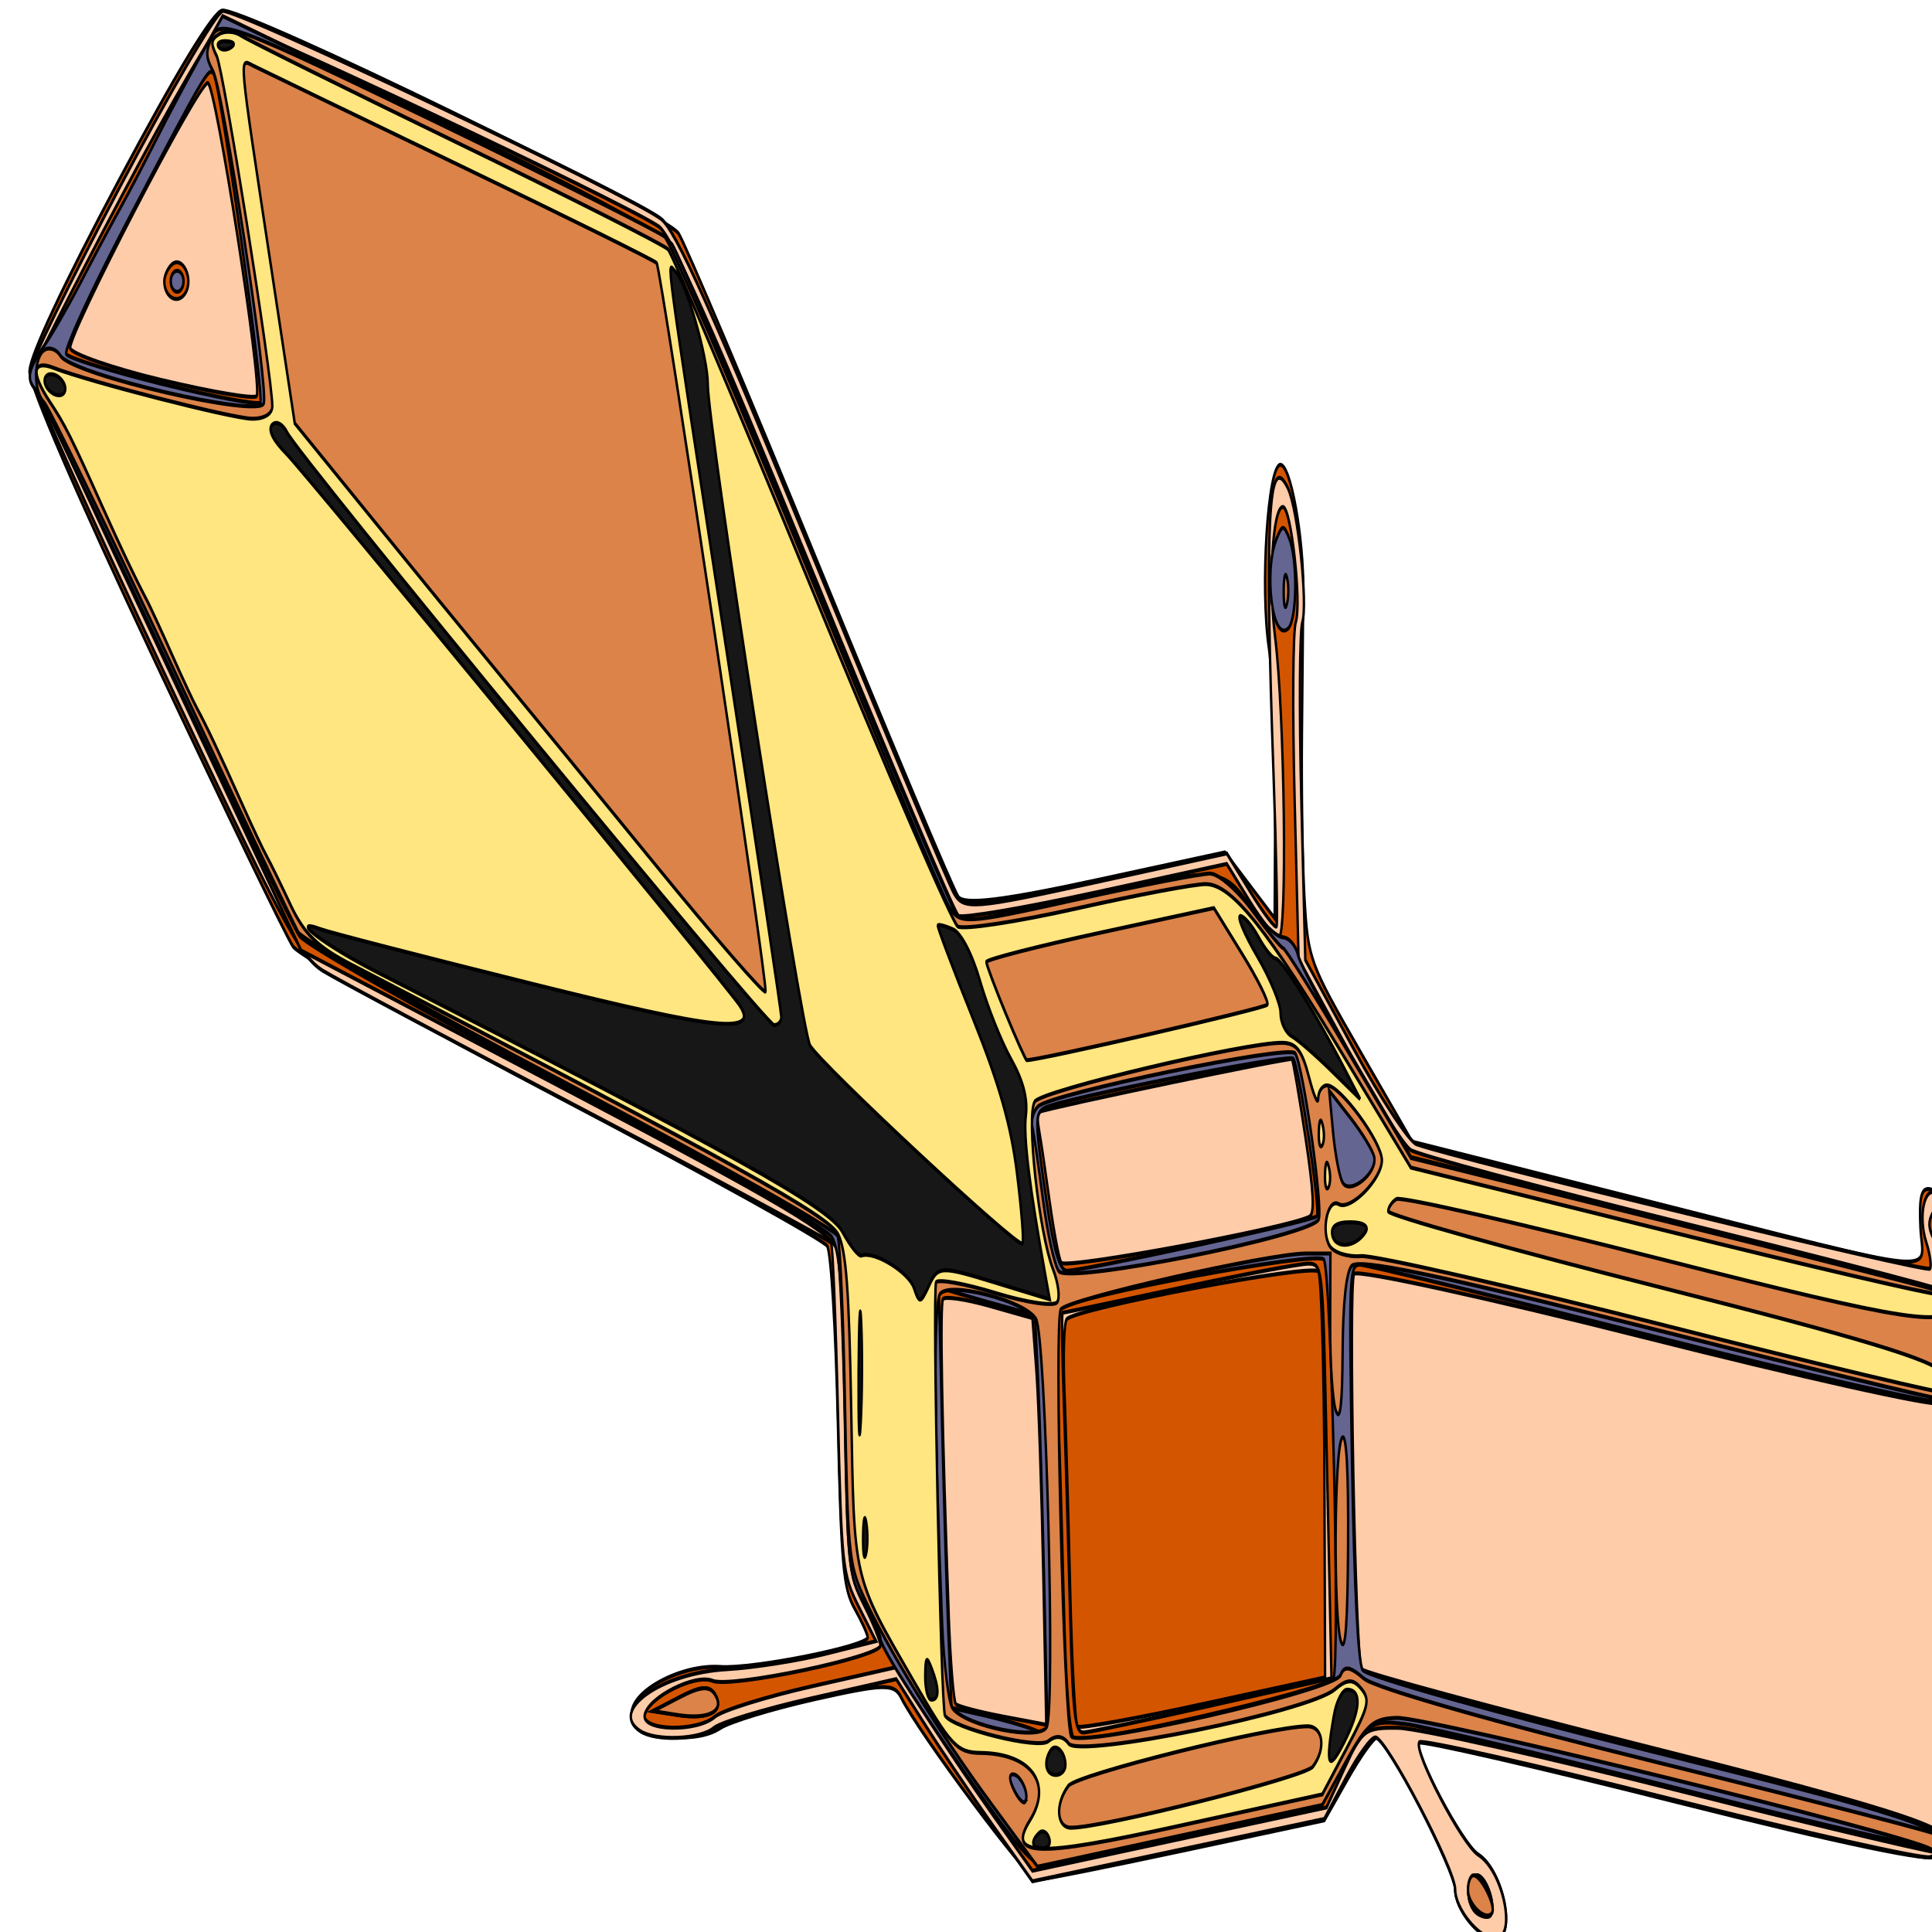
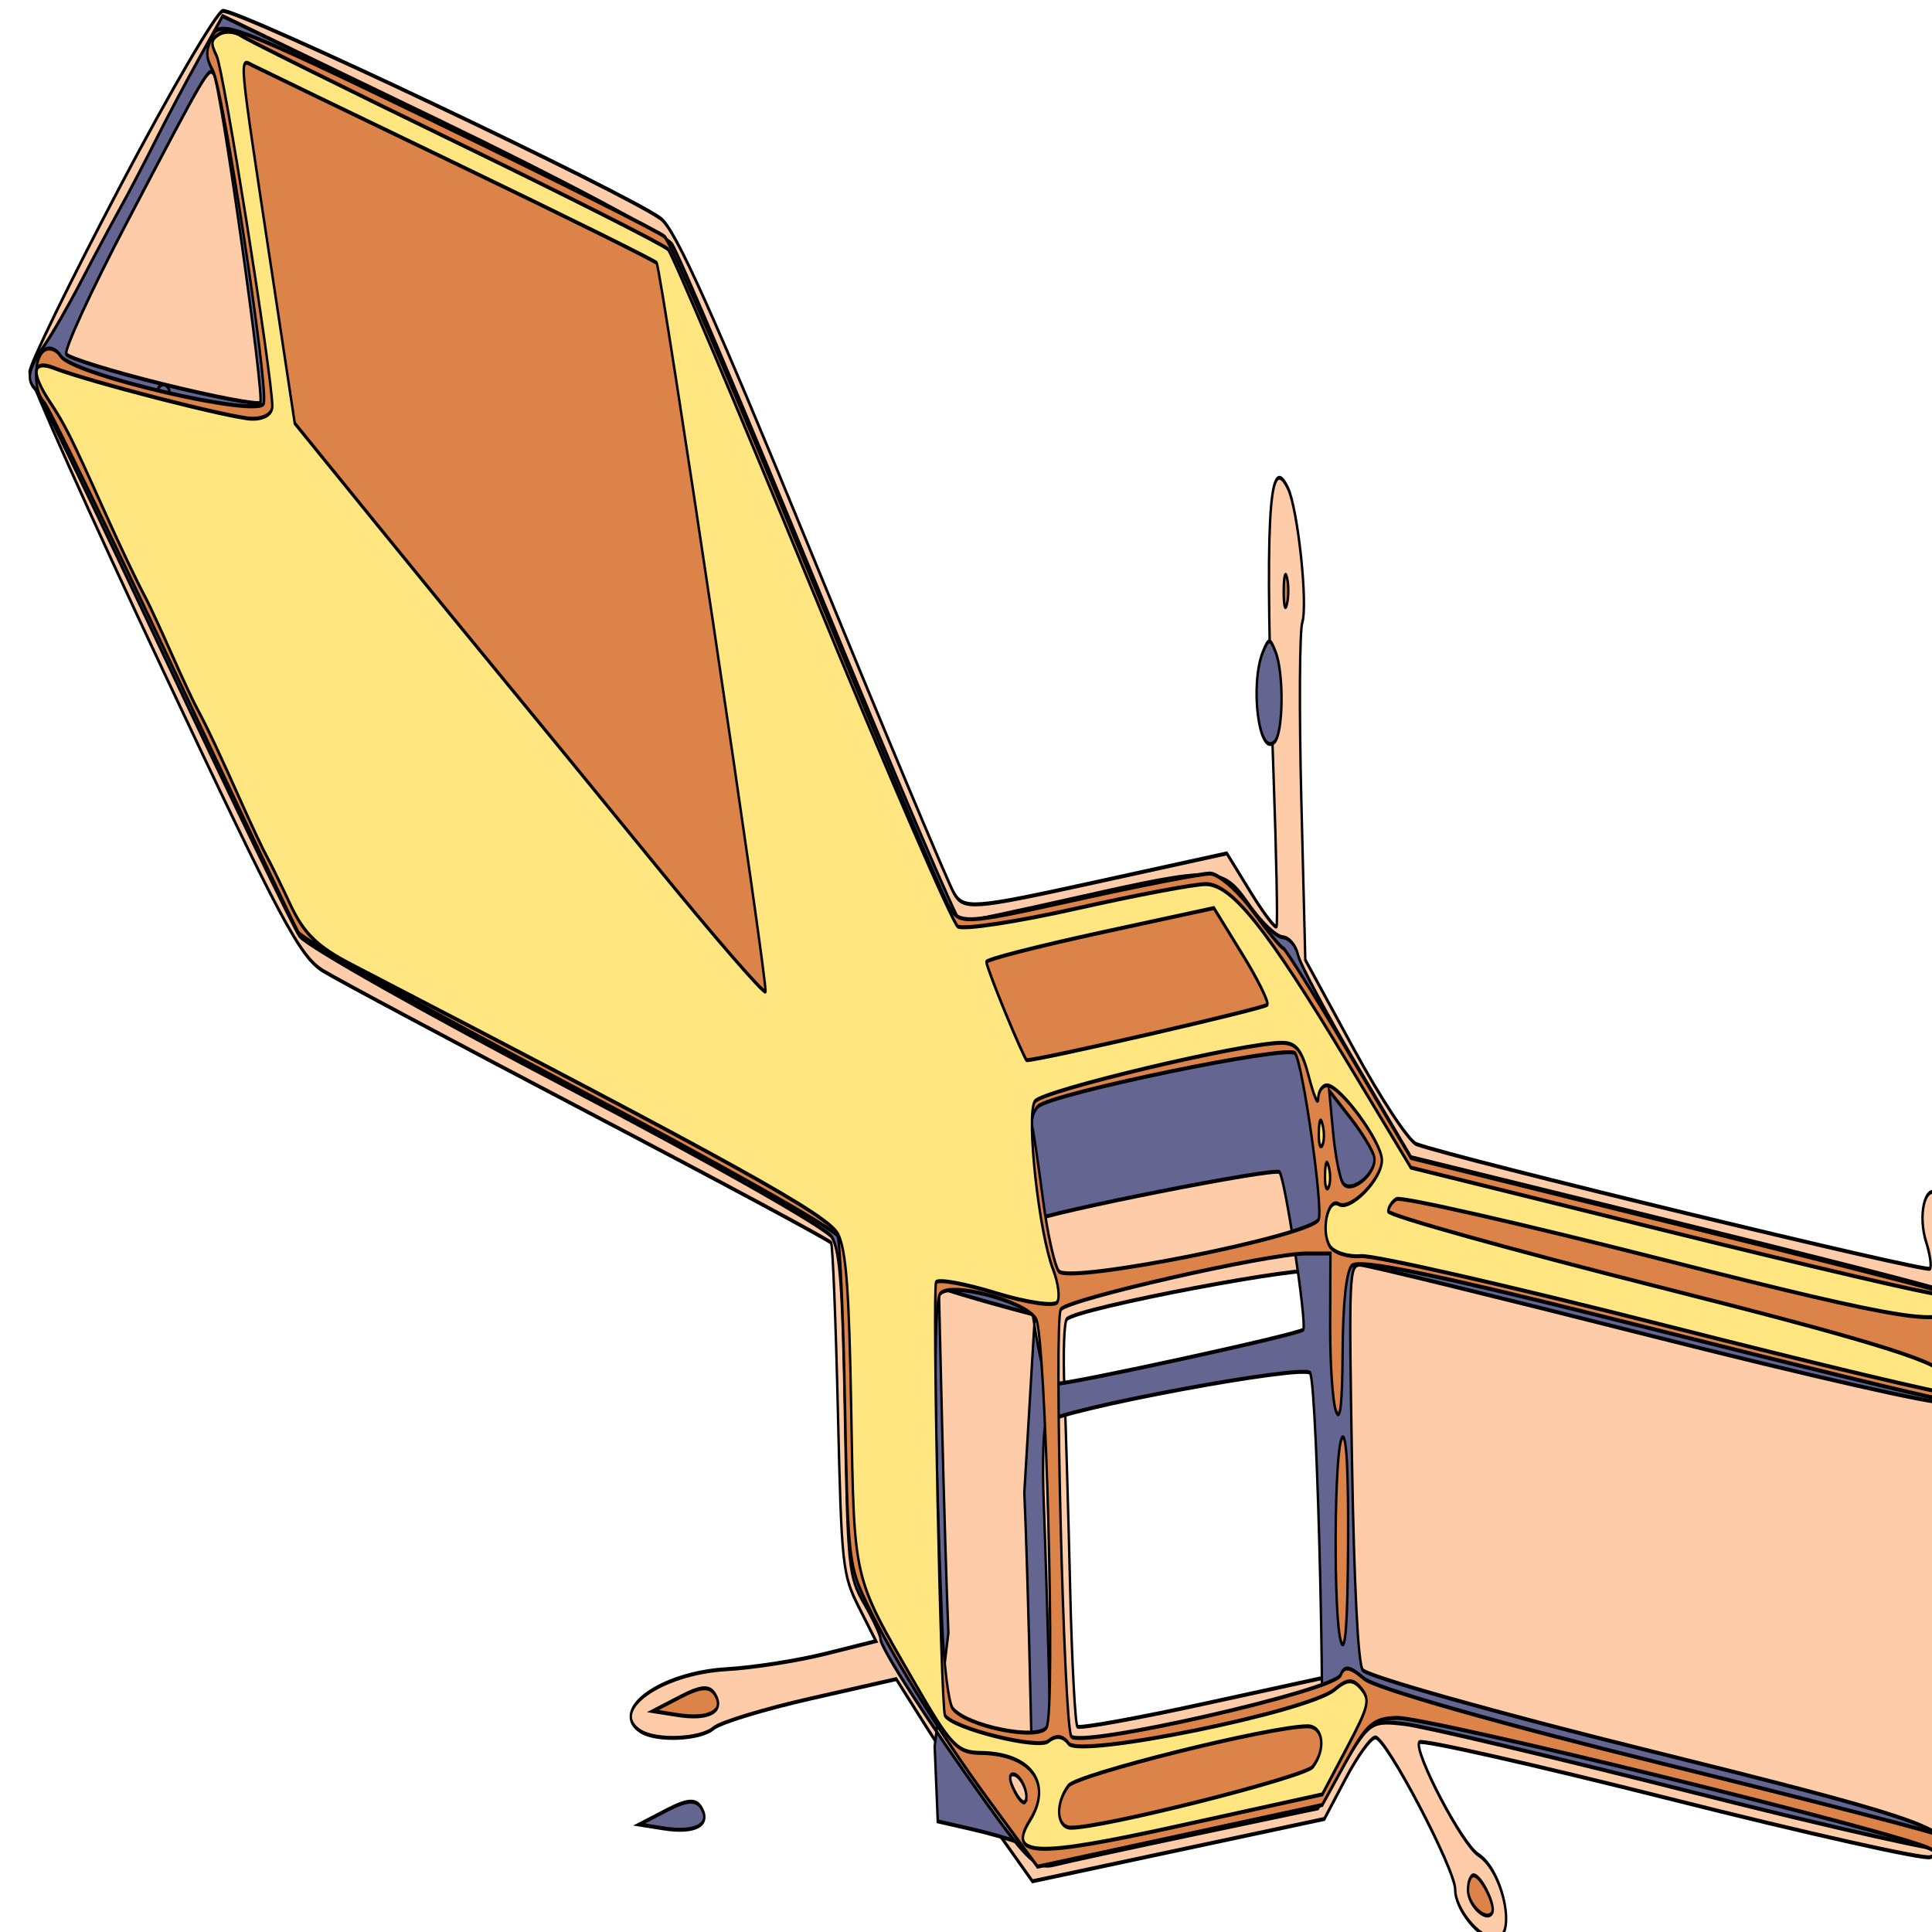
<svg xmlns="http://www.w3.org/2000/svg" width="64" height="64" viewBox="0 0 16.933 16.933" version="1.1" id="svg8">
  <defs id="defs2" />
  <g id="layer1" transform="translate(0,-280.067)">
    <g id="g4414" style="stroke:#000000;stroke-width:0.1;stroke-miterlimit:4;stroke-dasharray:none;stroke-opacity:1" transform="matrix(0.212,0,0,0.348,-1.337,258.308)">
      <g id="g4346" style="stroke:#000000;stroke-width:0.1;stroke-miterlimit:4;stroke-dasharray:none;stroke-opacity:1">
        <g id="g4279" style="stroke:#000000;stroke-width:0.1;stroke-miterlimit:4;stroke-dasharray:none;stroke-opacity:1">
          <g id="g4213" style="stroke:#000000;stroke-width:0.1;stroke-miterlimit:4;stroke-dasharray:none;stroke-opacity:1">
            <g id="g4148" style="stroke:#000000;stroke-width:0.1;stroke-miterlimit:4;stroke-dasharray:none;stroke-opacity:1">
              <g id="g4084" style="stroke:#000000;stroke-width:0.1;stroke-miterlimit:4;stroke-dasharray:none;stroke-opacity:1">
                <g id="g4021" style="stroke:#000000;stroke-width:0.1;stroke-miterlimit:4;stroke-dasharray:none;stroke-opacity:1">
                  <g id="g3959" style="stroke:#000000;stroke-width:0.1;stroke-miterlimit:4;stroke-dasharray:none;stroke-opacity:1">
                    <g id="g3898" style="stroke:#000000;stroke-width:0.1;stroke-miterlimit:4;stroke-dasharray:none;stroke-opacity:1">
                      <g id="g3838" style="stroke:#000000;stroke-width:0.1;stroke-miterlimit:4;stroke-dasharray:none;stroke-opacity:1">
                        <g id="g3779" style="stroke:#000000;stroke-width:0.1;stroke-miterlimit:4;stroke-dasharray:none;stroke-opacity:1">
                          <g id="g3547" style="stroke:#000000;stroke-width:0.1;stroke-miterlimit:4;stroke-dasharray:none;stroke-opacity:1">
                            <g id="g3490" style="stroke:#000000;stroke-width:0.1;stroke-miterlimit:4;stroke-dasharray:none;stroke-opacity:1">
                              <g id="g3434" style="stroke:#000000;stroke-width:0.1;stroke-miterlimit:4;stroke-dasharray:none;stroke-opacity:1">
                                <g id="g3379" style="stroke:#000000;stroke-width:0.1;stroke-miterlimit:4;stroke-dasharray:none;stroke-opacity:1">
                                  <g id="g3325" style="stroke:#000000;stroke-width:0.1;stroke-miterlimit:4;stroke-dasharray:none;stroke-opacity:1">
                                    <g id="g3272" style="stroke:#000000;stroke-width:0.1;stroke-miterlimit:4;stroke-dasharray:none;stroke-opacity:1">
                                      <g id="g3220" style="stroke:#000000;stroke-width:0.1;stroke-miterlimit:4;stroke-dasharray:none;stroke-opacity:1">
                                        <g id="g3169" style="stroke:#000000;stroke-width:0.1;stroke-miterlimit:4;stroke-dasharray:none;stroke-opacity:1">
                                          <g id="g3119" style="stroke:#000000;stroke-width:0.1;stroke-miterlimit:4;stroke-dasharray:none;stroke-opacity:1">
                                            <g id="g3070" style="stroke:#000000;stroke-width:0.1;stroke-miterlimit:4;stroke-dasharray:none;stroke-opacity:1">
                                              <g id="g3022" style="stroke:#000000;stroke-width:0.1;stroke-miterlimit:4;stroke-dasharray:none;stroke-opacity:1">
                                                <g id="g2975" style="stroke:#000000;stroke-width:0.1;stroke-miterlimit:4;stroke-dasharray:none;stroke-opacity:1">
                                                  <g id="g2929" style="stroke:#000000;stroke-width:0.1;stroke-miterlimit:4;stroke-dasharray:none;stroke-opacity:1">
                                                    <g id="g2884" style="stroke:#000000;stroke-width:0.1;stroke-miterlimit:4;stroke-dasharray:none;stroke-opacity:1">
                                                      <g id="g2840" style="stroke:#000000;stroke-width:0.1;stroke-miterlimit:4;stroke-dasharray:none;stroke-opacity:1">
                                                        <g id="g2797" style="stroke:#000000;stroke-width:0.1;stroke-miterlimit:4;stroke-dasharray:none;stroke-opacity:1">
                                                          <g id="g2755" style="stroke:#000000;stroke-width:0.1;stroke-miterlimit:4;stroke-dasharray:none;stroke-opacity:1">
                                                            <g id="g2714" style="stroke:#000000;stroke-width:0.1;stroke-miterlimit:4;stroke-dasharray:none;stroke-opacity:1">
                                                              <g transform="translate(-2.272,-2.272)" id="g2674" style="stroke:#000000;stroke-width:0.1;stroke-miterlimit:4;stroke-dasharray:none;stroke-opacity:1">
                                                                <g id="g2635" style="stroke:#000000;stroke-width:0.1;stroke-miterlimit:4;stroke-dasharray:none;stroke-opacity:1">
                                                                  <g id="g2597" style="stroke:#000000;stroke-width:0.1;stroke-miterlimit:4;stroke-dasharray:none;stroke-opacity:1">
                                                                    <g id="g2560" style="stroke:#000000;stroke-width:0.1;stroke-miterlimit:4;stroke-dasharray:none;stroke-opacity:1">
                                                                      <g id="g2524" style="stroke:#000000;stroke-width:0.1;stroke-miterlimit:4;stroke-dasharray:none;stroke-opacity:1">
                                                                        <g id="g2489" style="stroke:#000000;stroke-width:0.1;stroke-miterlimit:4;stroke-dasharray:none;stroke-opacity:1">
                                                                          <g id="g2455" style="stroke:#000000;stroke-width:0.1;stroke-miterlimit:4;stroke-dasharray:none;stroke-opacity:1">
                                                                            <g id="g2422" style="stroke:#000000;stroke-width:0.1;stroke-miterlimit:4;stroke-dasharray:none;stroke-opacity:1">
                                                                              <g id="g2390" style="stroke:#000000;stroke-width:0.1;stroke-miterlimit:4;stroke-dasharray:none;stroke-opacity:1">
                                                                                <g id="g2359" style="stroke:#000000;stroke-width:0.1;stroke-miterlimit:4;stroke-dasharray:none;stroke-opacity:1">
                                                                                  <g id="g2329" style="stroke:#000000;stroke-width:0.1;stroke-miterlimit:4;stroke-dasharray:none;stroke-opacity:1">
                                                                                    <g id="g2300" style="stroke:#000000;stroke-width:0.1;stroke-miterlimit:4;stroke-dasharray:none;stroke-opacity:1">
                                                                                      <g id="g2272" style="stroke:#000000;stroke-width:0.1;stroke-miterlimit:4;stroke-dasharray:none;stroke-opacity:1">
                                                                                        <g id="g2245" style="stroke:#000000;stroke-width:0.1;stroke-miterlimit:4;stroke-dasharray:none;stroke-opacity:1">
                                                                                          <g id="g2219" style="stroke:#000000;stroke-width:0.1;stroke-miterlimit:4;stroke-dasharray:none;stroke-opacity:1">
                                                                                            <g id="g2194" style="stroke:#000000;stroke-width:0.1;stroke-miterlimit:4;stroke-dasharray:none;stroke-opacity:1">
                                                                                              <g id="g2170" style="stroke:#000000;stroke-width:0.1;stroke-miterlimit:4;stroke-dasharray:none;stroke-opacity:1">
                                                                                                <g id="g2147" style="stroke:#000000;stroke-width:0.1;stroke-miterlimit:4;stroke-dasharray:none;stroke-opacity:1">
                                                                                                  <g id="g2125" style="stroke:#000000;stroke-width:0.1;stroke-miterlimit:4;stroke-dasharray:none;stroke-opacity:1">
                                                                                                    <g id="g2000" transform="translate(9.354,0.802)" style="stroke:#000000;stroke-width:0.1;stroke-miterlimit:4;stroke-dasharray:none;stroke-opacity:1">
                                                                                                      <g id="g2104" style="stroke:#000000;stroke-width:0.1;stroke-miterlimit:4;stroke-dasharray:none;stroke-opacity:1">
                                                                                                        <g id="g2091" style="stroke:#000000;stroke-width:0.1;stroke-miterlimit:4;stroke-dasharray:none;stroke-opacity:1">
                                                                                                          <g id="g2079" style="stroke:#000000;stroke-width:0.1;stroke-miterlimit:4;stroke-dasharray:none;stroke-opacity:1">
                                                                                                            <g id="g2068" style="stroke:#000000;stroke-width:0.1;stroke-miterlimit:4;stroke-dasharray:none;stroke-opacity:1">
                                                                                                              <g id="g2058" style="stroke:#000000;stroke-width:0.1;stroke-miterlimit:4;stroke-dasharray:none;stroke-opacity:1">
                                                                                                                <g id="g2049" style="stroke:#000000;stroke-width:0.1;stroke-miterlimit:4;stroke-dasharray:none;stroke-opacity:1">
                                                                                                                  <g id="g2041" style="stroke:#000000;stroke-width:0.1;stroke-miterlimit:4;stroke-dasharray:none;stroke-opacity:1">
                                                                                                                    <g id="g2034" style="stroke:#000000;stroke-width:0.1;stroke-miterlimit:4;stroke-dasharray:none;stroke-opacity:1">
                                                                                                                      <g id="g2028" style="stroke:#000000;stroke-width:0.1;stroke-miterlimit:4;stroke-dasharray:none;stroke-opacity:1">
                                                                                                                        <g id="g2023" style="stroke:#000000;stroke-width:0.1;stroke-miterlimit:4;stroke-dasharray:none;stroke-opacity:1">
                                                                                                                          <g id="g2019" style="stroke:#000000;stroke-width:0.1;stroke-miterlimit:4;stroke-dasharray:none;stroke-opacity:1" />
                                                                                                                        </g>
                                                                                                                      </g>
                                                                                                                    </g>
                                                                                                                  </g>
                                                                                                                </g>
                                                                                                              </g>
                                                                                                            </g>
                                                                                                          </g>
                                                                                                        </g>
                                                                                                      </g>
-                                                                                                       <path style="fill:#d45500;fill-opacity:1;stroke:#000000;stroke-width:0.1;stroke-miterlimit:4;stroke-dasharray:none;stroke-opacity:1" d="m 4.133,68.547 c 2.375,-2.718 3.882,-4.23 4.265,-4.282 0.833,-0.112 18.302,5.081 18.881,5.613 0.262,0.241 2.894,4.035 5.849,8.431 2.955,4.396 5.529,8.122 5.719,8.279 0.249,0.206 1.838,0.088 5.681,-0.419 l 5.335,-0.705 1.029,0.829 1.029,0.829 0.024,-2.815 c 0.013,-1.548 -0.105,-3.345 -0.262,-3.992 -0.367,-1.513 -0.045,-4.617 0.478,-4.613 0.422,0.004 0.96,1.817 0.943,3.183 -0.006,0.509 -0.031,2.116 -0.055,3.572 -0.024,1.455 0.024,3.343 0.108,4.195 0.147,1.504 0.215,1.617 2.299,3.824 l 2.147,2.274 9.625,1.481 c 12.762,1.964 11.48,1.887 11.392,0.681 -0.073,-0.99 0.081,-1.135 0.871,-0.824 0.452,0.178 0.576,1.432 0.142,1.428 -0.146,-0.001 -0.267,0.236 -0.269,0.527 -0.003,0.291 0.115,0.53 0.26,0.531 0.17,0.001 0.241,2.623 0.198,7.344 -0.044,4.838 -0.153,7.206 -0.32,6.943 -0.139,-0.219 -0.256,-0.273 -0.26,-0.119 -0.004,0.176 -3.938,-0.325 -10.617,-1.351 -5.836,-0.897 -10.669,-1.573 -10.741,-1.503 -0.227,0.223 1.815,2.568 2.452,2.816 1.056,0.412 1.61,2.124 0.685,2.116 -0.651,-0.006 -1.64,-0.754 -1.636,-1.239 0.004,-0.451 -2.834,-3.826 -3.22,-3.83 -0.136,-0.001 -0.685,0.468 -1.219,1.044 l -0.971,1.046 -5.743,0.749 c -3.159,0.412 -5.922,0.748 -6.14,0.746 -0.369,-0.003 -4.894,-3.703 -5.615,-4.592 -0.286,-0.353 -0.69,-0.348 -3.538,0.041 -1.768,0.242 -3.54,0.571 -3.938,0.732 -1.087,0.44 -3.557,0.215 -3.656,-0.332 -0.104,-0.575 2.028,-1.277 3.66,-1.206 1.339,0.058 6.09,-0.52 6.092,-0.742 6.74e-4,-0.079 -0.241,-0.406 -0.537,-0.726 -0.475,-0.514 -0.557,-1.069 -0.697,-4.716 -0.089,-2.309 -0.283,-4.26 -0.44,-4.419 C 33.268,95.22 28.346,93.557 22.484,91.681 16.621,89.805 11.605,88.072 11.335,87.83 11.066,87.588 8.504,84.361 5.642,80.659 2.365,76.42 0.442,73.708 0.449,73.338 0.456,72.97 1.834,71.178 4.133,68.547 Z M 80.062,68.185 c 0,2e-6 5e-6,-2e-6 5e-6,0 z" id="path2014" />
                                                                                                      <g id="g4533" style="stroke:#000000;stroke-width:0.1;stroke-miterlimit:4;stroke-dasharray:none;stroke-opacity:1">
                                                                                                        <g id="g4523" style="stroke:#000000;stroke-width:0.1;stroke-miterlimit:4;stroke-dasharray:none;stroke-opacity:1">
                                                                                                          <g id="g4514" style="stroke:#000000;stroke-width:0.1;stroke-miterlimit:4;stroke-dasharray:none;stroke-opacity:1">
                                                                                                            <g id="g4506" style="stroke:#000000;stroke-width:0.1;stroke-miterlimit:4;stroke-dasharray:none;stroke-opacity:1">
                                                                                                              <g id="g4499" style="stroke:#000000;stroke-width:0.1;stroke-miterlimit:4;stroke-dasharray:none;stroke-opacity:1">
                                                                                                                <g id="g4493" style="stroke:#000000;stroke-width:0.1;stroke-miterlimit:4;stroke-dasharray:none;stroke-opacity:1">
                                                                                                                  <g id="g4488" style="stroke:#000000;stroke-width:0.1;stroke-miterlimit:4;stroke-dasharray:none;stroke-opacity:1">
                                                                                                                    <g id="g4484" style="stroke:#000000;stroke-width:0.1;stroke-miterlimit:4;stroke-dasharray:none;stroke-opacity:1">
                                                                                                                      <path style="fill:#ffccaa;fill-opacity:1;stroke:#000000;stroke-width:0.1;stroke-miterlimit:4;stroke-dasharray:none;stroke-opacity:1" d="m 4.2,68.68 c 2.061,-2.384 3.965,-4.368 4.23,-4.409 0.517,-0.081 16.782,4.618 18.119,5.234 0.604,0.279 2.148,2.368 6.243,8.451 2.992,4.444 5.633,8.284 5.869,8.532 0.402,0.424 0.762,0.407 5.855,-0.274 l 5.427,-0.725 0.983,0.976 c 0.541,0.537 1.024,0.925 1.073,0.862 0.05,-0.063 -0.006,-1.782 -0.124,-3.82 -0.368,-6.356 -0.213,-8.236 0.595,-7.216 0.408,0.515 0.83,2.914 0.594,3.379 -0.113,0.223 -0.132,2.227 -0.041,4.453 l 0.165,4.047 2.014,2.257 c 1.108,1.241 2.27,2.315 2.582,2.385 1.602,0.36 21.121,3.244 21.23,3.137 0.07,-0.069 9.87e-4,-0.366 -0.153,-0.66 -0.35,-0.668 -0.074,-1.447 0.441,-1.244 0.211,0.083 0.433,0.151 0.494,0.152 0.061,5.18e-4 0.108,0.299 0.105,0.662 -0.003,0.364 -0.125,0.66 -0.27,0.659 -0.146,-0.001 -0.267,0.236 -0.269,0.527 -0.003,0.291 0.115,0.53 0.26,0.531 0.171,0.002 0.235,2.612 0.181,7.344 -0.046,4.038 -0.138,7.205 -0.205,7.038 -0.067,-0.167 -0.325,-0.252 -0.574,-0.189 -0.249,0.063 -5.071,-0.595 -10.715,-1.462 -5.644,-0.867 -10.328,-1.512 -10.409,-1.432 -0.239,0.235 1.773,2.574 2.436,2.832 1.056,0.412 1.61,2.124 0.685,2.116 -0.651,-0.006 -1.64,-0.754 -1.636,-1.239 0.004,-0.505 -2.857,-3.827 -3.3,-3.83 -0.18,-0.002 -0.729,0.46 -1.219,1.025 l -0.891,1.028 -6.034,0.785 -6.034,0.785 -1.634,-1.405 c -0.899,-0.773 -2.166,-1.919 -2.815,-2.546 l -1.181,-1.141 -3.528,0.488 c -1.94,0.269 -3.751,0.605 -4.024,0.748 -0.548,0.287 -2.369,0.334 -3.021,0.078 -1.326,-0.522 0.831,-1.468 3.564,-1.564 1.092,-0.038 2.927,-0.213 4.078,-0.388 l 2.093,-0.319 -0.708,-0.856 c -0.68,-0.822 -0.715,-1.018 -0.867,-4.956 -0.087,-2.255 -0.213,-4.154 -0.28,-4.22 C 33.517,95.231 29.01,93.756 23.567,92.018 18.125,90.28 13.181,88.673 12.58,88.447 11.617,88.085 10.835,87.19 5.964,80.879 2.925,76.943 0.442,73.563 0.446,73.368 0.449,73.173 2.139,71.064 4.2,68.68 Z m 39.266,35.328 c 0.073,1.857 0.209,3.419 0.303,3.473 0.094,0.053 2.436,-0.203 5.204,-0.571 l 5.033,-0.668 -0.027,-4.998 c -0.015,-2.749 -0.127,-5.1 -0.249,-5.225 -0.204,-0.208 -9.929,0.912 -10.4,1.198 -0.114,0.069 -0.159,0.866 -0.101,1.771 0.058,0.905 0.165,3.165 0.238,5.021 z M 80.062,68.185 c 0,2e-6 5e-6,-2e-6 5e-6,0 z" id="path2012" />
                                                                                                                    </g>
                                                                                                                  </g>
                                                                                                                </g>
                                                                                                              </g>
                                                                                                            </g>
                                                                                                          </g>
                                                                                                        </g>
                                                                                                      </g>
-                                                                                                       <path style="fill:#d45500;fill-opacity:1;stroke:#000000;stroke-width:0.1;stroke-miterlimit:4;stroke-dasharray:none;stroke-opacity:1" d="m 4.248,68.945 c 2.074,-2.384 3.971,-4.368 4.216,-4.41 0.413,-0.07 16.393,4.516 17.993,5.164 0.516,0.209 2.287,2.631 6.408,8.763 3.133,4.661 5.826,8.531 5.986,8.6 0.16,0.069 2.72,-0.197 5.69,-0.591 l 5.399,-0.717 0.933,0.927 c 0.513,0.51 1.061,0.928 1.218,0.929 0.361,0.003 0.247,-5.637 -0.153,-7.578 -0.285,-1.382 -0.096,-3.272 0.326,-3.268 0.337,0.003 0.779,2.427 0.529,2.904 -0.117,0.223 -0.138,2.224 -0.047,4.446 l 0.165,4.04 2.046,2.292 c 1.125,1.261 2.29,2.392 2.588,2.514 0.298,0.122 5.239,0.93 10.98,1.797 5.741,0.867 10.646,1.639 10.9,1.717 0.676,0.207 0.647,2.652 -0.034,2.862 -0.261,0.08 -5.76,-0.668 -12.221,-1.663 -6.461,-0.995 -11.845,-1.712 -11.965,-1.594 -0.242,0.238 0.05,9.693 0.308,9.956 0.089,0.091 5.428,0.972 11.863,1.958 8.283,1.269 11.816,1.91 12.096,2.195 0.218,0.222 0.344,0.448 0.279,0.502 -0.065,0.054 -4.874,-0.635 -10.687,-1.533 -5.813,-0.897 -11.225,-1.637 -12.025,-1.645 -1.381,-0.013 -1.494,0.038 -2.215,0.996 l -0.759,1.009 -6.078,0.797 -6.078,0.797 -1.633,-1.404 c -0.898,-0.772 -2.171,-1.925 -2.828,-2.561 l -1.195,-1.158 -3.463,0.478 c -1.905,0.263 -3.709,0.607 -4.01,0.765 -0.751,0.394 -3.039,0.36 -2.901,-0.043 0.153,-0.448 2.095,-1.043 2.805,-0.86 0.737,0.19 6.938,-0.602 6.94,-0.887 9.46e-4,-0.111 -0.304,-0.572 -0.678,-1.024 -0.643,-0.778 -0.685,-1.023 -0.792,-4.591 -0.062,-2.073 -0.201,-4.014 -0.308,-4.314 C 33.684,95.062 31.747,94.358 22.661,91.451 L 11.672,87.934 6.122,80.757 C 3.07,76.81 0.551,73.512 0.525,73.429 0.499,73.347 2.175,71.329 4.248,68.945 Z m 1.698,4.628 c 2.056,0.299 3.806,0.479 3.888,0.398 0.256,-0.252 -1.704,-7.905 -2.021,-7.887 -0.405,0.022 -5.791,6.347 -5.688,6.68 0.045,0.146 1.765,0.51 3.821,0.81 z m 0.363,-2.905 c 0.443,-0.269 0.944,0.349 0.576,0.711 -0.308,0.303 -0.871,0.107 -0.867,-0.302 0.001,-0.128 0.132,-0.312 0.291,-0.409 z M 38.442,104.625 c 0.071,1.201 0.207,2.232 0.302,2.291 0.096,0.059 0.975,0.2 1.955,0.313 l 1.781,0.205 -0.124,-3.802 c -0.068,-2.091 -0.197,-4.395 -0.286,-5.121 l -0.162,-1.319 -1.78,-0.308 c -0.979,-0.169 -1.843,-0.246 -1.919,-0.171 -0.133,0.131 -0.041,3.238 0.235,7.912 z m 4.181,-10.349 c 0.166,0.729 0.378,1.414 0.473,1.523 0.148,0.171 9.412,-0.876 10.26,-1.16 0.226,-0.075 0.182,-0.617 -0.161,-2 -0.259,-1.043 -0.509,-1.93 -0.556,-1.97 -0.061,-0.052 -9.757,1.181 -10.501,1.335 -0.046,0.01 -0.024,0.226 0.05,0.482 0.074,0.255 0.27,1.061 0.435,1.79 z m 0.838,10.26 c 0.115,2.661 0.197,3.108 0.571,3.094 0.24,-0.009 2.642,-0.32 5.338,-0.691 l 4.901,-0.675 -0.046,-1.315 c -0.026,-0.723 -0.107,-3.071 -0.181,-5.219 -0.132,-3.814 -0.149,-3.904 -0.727,-3.909 -0.325,-0.003 -2.726,0.274 -5.336,0.616 -2.609,0.341 -4.78,0.621 -4.824,0.62 -0.044,-2.71e-4 -0.024,0.982 0.045,2.183 0.069,1.201 0.185,3.584 0.259,5.294 z m 16.825,6.692 c 0.372,0.003 0.804,0.768 0.567,1.001 -0.07,0.069 -0.311,0.054 -0.535,-0.034 -0.507,-0.2 -0.532,-0.972 -0.031,-0.967 z M 79.17,94.502 c 0.491,-0.483 0.738,-0.363 0.732,0.356 -0.006,0.727 -0.313,0.851 -0.758,0.305 -0.21,-0.258 -0.203,-0.436 0.026,-0.661 z" id="path2010" />
-                                                                                                       <path style="fill:#656592;stroke:#000000;stroke-width:0.1;stroke-miterlimit:4;stroke-dasharray:none;stroke-opacity:1" d="m 1.043,72.711 c 0.33,-0.292 1.021,-1.025 1.535,-1.628 0.514,-0.604 1.236,-1.428 1.603,-1.83 0.367,-0.403 1.029,-1.173 1.47,-1.711 0.441,-0.538 1.247,-1.465 1.79,-2.06 l 0.988,-1.081 9.053,2.662 c 4.979,1.464 9.268,2.855 9.532,3.092 0.263,0.236 3.005,4.175 6.092,8.753 3.087,4.578 5.714,8.325 5.838,8.326 0.124,0.001 2.274,-0.278 4.778,-0.621 5.82,-0.796 6.033,-0.791 7.152,0.182 0.5,0.435 1.121,0.797 1.381,0.806 0.259,0.008 0.544,0.209 0.632,0.446 0.089,0.237 1.176,1.48 2.416,2.762 l 2.254,2.331 10.702,1.604 c 5.886,0.882 10.91,1.664 11.164,1.737 0.358,0.103 0.459,0.419 0.451,1.41 -0.007,0.832 -0.137,1.324 -0.372,1.412 -0.199,0.074 -5.58,-0.671 -11.959,-1.656 -6.379,-0.985 -11.815,-1.795 -12.081,-1.8 -0.457,-0.009 -0.475,0.257 -0.343,4.953 0.088,3.132 0.25,5.069 0.438,5.253 0.164,0.16 5.531,1.081 11.925,2.047 10.629,1.606 12.287,1.941 12.282,2.483 -8.5e-4,0.1 -4.728,-0.548 -10.505,-1.44 -5.777,-0.892 -11.15,-1.668 -11.941,-1.726 -1.392,-0.102 -1.471,-0.07 -2.522,1.008 l -1.085,1.113 -5.033,0.645 c -2.768,0.355 -5.406,0.703 -5.862,0.774 -0.719,0.112 -1.089,-0.091 -2.765,-1.512 -2.41,-2.043 -4.43,-3.948 -4.428,-4.177 8.12e-4,-0.095 -0.302,-0.495 -0.673,-0.889 -0.647,-0.687 -0.679,-0.878 -0.795,-4.76 -0.096,-3.212 -0.207,-4.131 -0.542,-4.469 C 33.385,94.916 28.447,93.212 22.643,91.362 16.84,89.513 11.871,87.803 11.601,87.564 11.331,87.324 8.823,84.166 6.027,80.545 3.232,76.925 0.831,73.891 0.692,73.803 0.303,73.558 0.389,73.289 1.043,72.711 Z m 4.94,0.963 c 2.1,0.317 3.901,0.525 4.002,0.464 C 10.175,74.023 8.35,66.155 8.065,65.866 7.865,65.662 7.794,65.736 4.471,69.595 c -1.486,1.726 -2.613,3.221 -2.505,3.321 0.109,0.101 1.916,0.442 4.016,0.758 z m 0.567,-2.858 c 0.146,0.001 0.264,0.121 0.262,0.267 -0.001,0.146 -0.121,0.264 -0.267,0.262 -0.146,-0.001 -0.264,-0.121 -0.262,-0.267 0.001,-0.146 0.121,-0.264 0.267,-0.262 z m 31.883,34.306 0.128,1.888 1.368,0.19 c 0.752,0.105 1.646,0.261 1.985,0.347 l 0.617,0.157 -0.132,-3.674 c -0.073,-2.021 -0.19,-4.404 -0.26,-5.298 L 42.01,97.111 40.905,96.931 c -0.608,-0.099 -1.502,-0.255 -1.986,-0.346 l -0.881,-0.166 0.133,3.408 c 0.073,1.875 0.191,4.258 0.261,5.296 z m 4.066,-10.837 c 0.291,1.203 0.539,1.713 0.833,1.715 0.669,0.006 10.229,-1.265 10.34,-1.375 0.155,-0.152 -0.755,-3.823 -0.983,-3.967 -0.19,-0.12 -9.568,1.01 -10.268,1.238 -0.427,0.139 -0.42,0.331 0.078,2.389 z m 0.701,10.002 c 0.086,2.18 0.242,3.431 0.436,3.499 0.495,0.173 10.47,-1.235 10.712,-1.512 0.286,-0.327 -0.082,-10.233 -0.393,-10.556 -0.222,-0.231 -10.38,0.922 -10.901,1.238 -0.128,0.078 -0.178,0.996 -0.111,2.04 0.067,1.044 0.183,3.425 0.256,5.292 z m -15.847,2.442 c 0.848,-0.269 1.212,-0.283 1.434,-0.057 0.413,0.42 -0.25,0.64 -1.551,0.515 l -1.019,-0.098 z m 24.653,-29.176 c 0.235,-0.351 0.292,-0.35 0.521,0.004 0.35,0.543 0.32,2.046 -0.045,2.267 -0.643,0.39 -1.028,-1.446 -0.476,-2.271 z m 8.28,33.674 c 0.372,0.003 0.804,0.768 0.567,1.001 -0.07,0.069 -0.311,0.054 -0.535,-0.034 -0.507,-0.2 -0.532,-0.972 -0.031,-0.967 z m 18.993,-16.851 c 0.375,-0.369 0.628,-0.164 0.622,0.503 -0.004,0.429 -0.129,0.641 -0.336,0.571 -0.381,-0.131 -0.561,-0.804 -0.287,-1.074 z" id="path2008" />
+                                                                                                       <path style="fill:#656592;stroke:#000000;stroke-width:0.1;stroke-miterlimit:4;stroke-dasharray:none;stroke-opacity:1" d="m 1.043,72.711 c 0.33,-0.292 1.021,-1.025 1.535,-1.628 0.514,-0.604 1.236,-1.428 1.603,-1.83 0.367,-0.403 1.029,-1.173 1.47,-1.711 0.441,-0.538 1.247,-1.465 1.79,-2.06 l 0.988,-1.081 9.053,2.662 c 4.979,1.464 9.268,2.855 9.532,3.092 0.263,0.236 3.005,4.175 6.092,8.753 3.087,4.578 5.714,8.325 5.838,8.326 0.124,0.001 2.274,-0.278 4.778,-0.621 5.82,-0.796 6.033,-0.791 7.152,0.182 0.5,0.435 1.121,0.797 1.381,0.806 0.259,0.008 0.544,0.209 0.632,0.446 0.089,0.237 1.176,1.48 2.416,2.762 l 2.254,2.331 10.702,1.604 c 5.886,0.882 10.91,1.664 11.164,1.737 0.358,0.103 0.459,0.419 0.451,1.41 -0.007,0.832 -0.137,1.324 -0.372,1.412 -0.199,0.074 -5.58,-0.671 -11.959,-1.656 -6.379,-0.985 -11.815,-1.795 -12.081,-1.8 -0.457,-0.009 -0.475,0.257 -0.343,4.953 0.088,3.132 0.25,5.069 0.438,5.253 0.164,0.16 5.531,1.081 11.925,2.047 10.629,1.606 12.287,1.941 12.282,2.483 -8.5e-4,0.1 -4.728,-0.548 -10.505,-1.44 -5.777,-0.892 -11.15,-1.668 -11.941,-1.726 -1.392,-0.102 -1.471,-0.07 -2.522,1.008 l -1.085,1.113 -5.033,0.645 c -2.768,0.355 -5.406,0.703 -5.862,0.774 -0.719,0.112 -1.089,-0.091 -2.765,-1.512 -2.41,-2.043 -4.43,-3.948 -4.428,-4.177 8.12e-4,-0.095 -0.302,-0.495 -0.673,-0.889 -0.647,-0.687 -0.679,-0.878 -0.795,-4.76 -0.096,-3.212 -0.207,-4.131 -0.542,-4.469 C 33.385,94.916 28.447,93.212 22.643,91.362 16.84,89.513 11.871,87.803 11.601,87.564 11.331,87.324 8.823,84.166 6.027,80.545 3.232,76.925 0.831,73.891 0.692,73.803 0.303,73.558 0.389,73.289 1.043,72.711 Z m 4.94,0.963 c 2.1,0.317 3.901,0.525 4.002,0.464 C 10.175,74.023 8.35,66.155 8.065,65.866 7.865,65.662 7.794,65.736 4.471,69.595 c -1.486,1.726 -2.613,3.221 -2.505,3.321 0.109,0.101 1.916,0.442 4.016,0.758 z c 0.146,0.001 0.264,0.121 0.262,0.267 -0.001,0.146 -0.121,0.264 -0.267,0.262 -0.146,-0.001 -0.264,-0.121 -0.262,-0.267 0.001,-0.146 0.121,-0.264 0.267,-0.262 z m 31.883,34.306 0.128,1.888 1.368,0.19 c 0.752,0.105 1.646,0.261 1.985,0.347 l 0.617,0.157 -0.132,-3.674 c -0.073,-2.021 -0.19,-4.404 -0.26,-5.298 L 42.01,97.111 40.905,96.931 c -0.608,-0.099 -1.502,-0.255 -1.986,-0.346 l -0.881,-0.166 0.133,3.408 c 0.073,1.875 0.191,4.258 0.261,5.296 z m 4.066,-10.837 c 0.291,1.203 0.539,1.713 0.833,1.715 0.669,0.006 10.229,-1.265 10.34,-1.375 0.155,-0.152 -0.755,-3.823 -0.983,-3.967 -0.19,-0.12 -9.568,1.01 -10.268,1.238 -0.427,0.139 -0.42,0.331 0.078,2.389 z m 0.701,10.002 c 0.086,2.18 0.242,3.431 0.436,3.499 0.495,0.173 10.47,-1.235 10.712,-1.512 0.286,-0.327 -0.082,-10.233 -0.393,-10.556 -0.222,-0.231 -10.38,0.922 -10.901,1.238 -0.128,0.078 -0.178,0.996 -0.111,2.04 0.067,1.044 0.183,3.425 0.256,5.292 z m -15.847,2.442 c 0.848,-0.269 1.212,-0.283 1.434,-0.057 0.413,0.42 -0.25,0.64 -1.551,0.515 l -1.019,-0.098 z m 24.653,-29.176 c 0.235,-0.351 0.292,-0.35 0.521,0.004 0.35,0.543 0.32,2.046 -0.045,2.267 -0.643,0.39 -1.028,-1.446 -0.476,-2.271 z m 8.28,33.674 c 0.372,0.003 0.804,0.768 0.567,1.001 -0.07,0.069 -0.311,0.054 -0.535,-0.034 -0.507,-0.2 -0.532,-0.972 -0.031,-0.967 z m 18.993,-16.851 c 0.375,-0.369 0.628,-0.164 0.622,0.503 -0.004,0.429 -0.129,0.641 -0.336,0.571 -0.381,-0.131 -0.561,-0.804 -0.287,-1.074 z" id="path2008" />
                                                                                                      <path style="fill:#db8349;fill-opacity:1;stroke:#000000;stroke-width:0.1;stroke-miterlimit:4;stroke-dasharray:none;stroke-opacity:1" d="m 1.076,72.804 c 0.201,-0.075 0.495,-0.006 0.653,0.155 0.46,0.468 8.252,1.574 8.402,1.193 C 10.318,73.677 8.456,66.264 8.03,65.784 7.726,65.441 7.72,65.282 8,64.906 c 0.319,-0.428 0.953,-0.279 9.306,2.181 4.93,1.452 9.158,2.743 9.395,2.869 0.237,0.126 2.867,3.855 5.845,8.286 2.978,4.431 5.626,8.282 5.885,8.557 0.46,0.489 0.58,0.486 5.33,-0.154 2.673,-0.36 5.145,-0.652 5.494,-0.648 0.349,0.004 1.139,0.428 1.756,0.942 0.617,0.515 1.186,0.936 1.263,0.937 0.078,6.62e-4 1.298,1.19 2.711,2.643 l 2.57,2.641 10.438,1.578 c 5.741,0.868 10.765,1.647 11.164,1.73 0.674,0.141 0.726,0.245 0.715,1.454 -0.009,1.073 -0.094,1.301 -0.483,1.298 -0.259,-0.002 -5.754,-0.817 -12.21,-1.811 -8.529,-1.313 -11.833,-1.73 -12.083,-1.526 -0.223,0.182 -0.352,0.95 -0.365,2.167 -0.014,1.315 -0.097,1.765 -0.273,1.487 -0.139,-0.219 -0.248,-1.203 -0.242,-2.185 l 0.011,-1.786 -0.992,-3.83e-4 c -1.57,-6.22e-4 -9.896,1.155 -10.155,1.409 -0.286,0.281 0.122,10.434 0.432,10.75 0.309,0.315 10.888,-1.15 11.135,-1.541 0.153,-0.243 0.381,-0.222 0.967,0.088 0.444,0.235 5.612,1.132 12.262,2.13 6.322,0.948 11.584,1.778 11.693,1.845 0.507,0.311 0.114,0.545 -0.532,0.317 -1.068,-0.376 -20.749,-3.322 -22.066,-3.302 -0.971,0.015 -1.258,0.166 -2.103,1.105 l -0.979,1.088 -5.886,0.777 -5.886,0.777 -1.974,-1.637 c -2.11,-1.75 -4.267,-3.892 -5.258,-5.22 -0.554,-0.743 -0.619,-1.168 -0.726,-4.768 -0.065,-2.174 -0.202,-4.09 -0.304,-4.259 C 33.755,94.955 28.767,93.244 22.774,91.321 16.78,89.398 11.732,87.668 11.555,87.477 11.379,87.286 9.022,84.253 6.317,80.737 3.612,77.222 1.242,74.249 1.051,74.131 0.593,73.849 0.61,72.978 1.076,72.804 Z M 38.173,104.873 c 0.071,1.048 0.267,2.014 0.436,2.149 0.574,0.456 3.592,0.821 3.888,0.47 0.366,-0.433 -0.037,-9.862 -0.44,-10.274 -0.453,-0.464 -3.631,-0.965 -3.975,-0.627 -0.271,0.266 -0.236,3.421 0.091,8.282 z m 3.435,4.5 c 0.185,-0.182 -0.183,-0.687 -0.503,-0.69 -0.175,-0.001 -0.157,0.15 0.05,0.404 0.182,0.223 0.386,0.352 0.453,0.286 z m 0.736,-15.163 c 0.18,0.84 0.474,1.651 0.653,1.802 0.388,0.328 10.48,-0.899 10.744,-1.306 0.19,-0.292 -0.644,-3.881 -0.972,-4.183 -0.244,-0.225 -10.102,1.017 -10.633,1.339 -0.191,0.116 -0.296,0.348 -0.234,0.516 0.063,0.168 0.262,0.992 0.442,1.832 z m 12.392,-0.425 c 0.309,0.315 1.433,-0.244 1.302,-0.647 -0.052,-0.16 -0.492,-0.602 -0.978,-0.983 l -0.884,-0.692 0.158,1.037 c 0.087,0.57 0.268,1.148 0.402,1.285 z M 27.353,106.731 c 0.848,-0.269 1.212,-0.283 1.434,-0.057 0.413,0.42 -0.25,0.64 -1.551,0.515 l -1.019,-0.098 z M 52.433,78.55 c 0.072,0.183 0.069,0.48 -0.006,0.661 -0.075,0.181 -0.134,0.032 -0.131,-0.332 0.003,-0.364 0.064,-0.512 0.136,-0.33 z m 2.286,21.65 c 0.171,-0.104 0.256,0.858 0.238,2.698 -0.019,1.944 -0.109,2.732 -0.282,2.461 -0.335,-0.528 -0.297,-4.952 0.044,-5.159 z m 5.43,11.027 c 0.307,0.003 0.932,0.778 0.761,0.945 -0.242,0.238 -1,-0.203 -0.997,-0.579 0.002,-0.203 0.108,-0.368 0.235,-0.367 z" id="path2006" />
                                                                                                      <g id="g4570" style="stroke:#000000;stroke-width:0.1;stroke-miterlimit:4;stroke-dasharray:none;stroke-opacity:1">
                                                                                                        <g id="g4566" style="stroke:#000000;stroke-width:0.1;stroke-miterlimit:4;stroke-dasharray:none;stroke-opacity:1">
                                                                                                          <g id="g4577" style="stroke:#000000;stroke-width:0.1;stroke-miterlimit:4;stroke-dasharray:none;stroke-opacity:1">
                                                                                                            <g id="g4573" style="stroke:#000000;stroke-width:0.1;stroke-miterlimit:4;stroke-dasharray:none;stroke-opacity:1">
                                                                                                              <g id="g4589" style="stroke:#000000;stroke-width:0.1;stroke-miterlimit:4;stroke-dasharray:none;stroke-opacity:1">
                                                                                                                <g id="g4584" style="stroke:#000000;stroke-width:0.1;stroke-miterlimit:4;stroke-dasharray:none;stroke-opacity:1">
                                                                                                                  <g id="g4580" style="stroke:#000000;stroke-width:0.1;stroke-miterlimit:4;stroke-dasharray:none;stroke-opacity:1">
                                                                                                                    <g id="g4601" style="stroke:#000000;stroke-width:0.1;stroke-miterlimit:4;stroke-dasharray:none;stroke-opacity:1">
                                                                                                                      <g id="g4596" style="stroke:#000000;stroke-width:0.1;stroke-miterlimit:4;stroke-dasharray:none;stroke-opacity:1">
                                                                                                                        <g id="g4592" style="stroke:#000000;stroke-width:0.1;stroke-miterlimit:4;stroke-dasharray:none;stroke-opacity:1">
                                                                                                                          <g id="g4619" style="stroke:#000000;stroke-width:0.1;stroke-miterlimit:4;stroke-dasharray:none;stroke-opacity:1">
                                                                                                                            <g id="g4613" style="stroke:#000000;stroke-width:0.1;stroke-miterlimit:4;stroke-dasharray:none;stroke-opacity:1">
                                                                                                                              <g id="g4608" style="stroke:#000000;stroke-width:0.1;stroke-miterlimit:4;stroke-dasharray:none;stroke-opacity:1">
                                                                                                                                <g id="g4604" style="stroke:#000000;stroke-width:0.1;stroke-miterlimit:4;stroke-dasharray:none;stroke-opacity:1">
                                                                                                                                  <path style="fill:#ffe680;fill-opacity:1;stroke:#000000;stroke-width:0.1;stroke-miterlimit:4;stroke-dasharray:none;stroke-opacity:1" d="m 1.435,73.26 c 1.438,0.343 7.35,1.268 8.191,1.281 0.518,0.008 0.858,-0.118 0.856,-0.317 -0.009,-0.788 -2.011,-8.463 -2.301,-8.819 -0.257,-0.315 -0.236,-0.423 0.108,-0.552 0.235,-0.088 0.636,-0.073 0.889,0.034 0.254,0.107 4.262,1.317 8.907,2.69 4.645,1.373 8.586,2.586 8.757,2.696 0.171,0.11 2.844,3.956 5.94,8.547 3.096,4.591 5.813,8.42 6.039,8.509 0.226,0.089 2.445,-0.116 4.93,-0.456 2.485,-0.34 4.883,-0.615 5.328,-0.611 1.071,0.009 2.512,1.112 5.807,4.443 l 2.667,2.697 10.57,1.593 c 5.814,0.876 10.838,1.591 11.166,1.588 0.327,-0.002 0.594,0.113 0.593,0.255 -0.005,0.614 -1.775,0.448 -11.891,-1.116 -5.883,-0.91 -10.848,-1.597 -11.034,-1.528 -0.186,0.069 -0.338,0.209 -0.339,0.31 -8.62e-4,0.101 5.057,0.961 11.24,1.912 8.212,1.262 11.353,1.841 11.655,2.149 0.227,0.231 0.368,0.466 0.312,0.521 -0.056,0.055 -5.332,-0.711 -11.725,-1.702 -6.393,-0.991 -12.069,-1.78 -12.613,-1.753 -0.544,0.027 -1.125,-0.087 -1.29,-0.255 -0.373,-0.38 -0.077,-1.22 0.372,-1.054 0.482,0.179 1.793,-0.636 1.786,-1.109 -0.007,-0.456 -1.718,-1.876 -2.266,-1.881 -0.195,-0.002 -0.36,0.146 -0.367,0.328 -0.007,0.182 -0.178,-0.058 -0.38,-0.532 -0.288,-0.679 -0.524,-0.864 -1.107,-0.869 -1.519,-0.012 -9.955,1.208 -10.231,1.48 -0.358,0.352 0.168,3.295 0.755,4.222 0.218,0.345 0.296,0.719 0.172,0.831 -0.124,0.112 -1.264,0.01 -2.535,-0.228 -1.271,-0.238 -2.382,-0.361 -2.47,-0.275 -0.161,0.159 0.194,10.736 0.367,10.912 0.317,0.323 3.853,0.859 4.271,0.648 0.317,-0.16 0.605,-0.139 0.842,0.061 0.435,0.367 9.919,-0.809 10.995,-1.363 0.521,-0.268 0.76,-0.274 1.096,-0.024 0.383,0.285 0.32,0.446 -0.588,1.492 l -1.017,1.173 -5.912,0.792 c -6.015,0.806 -7.11,0.78 -6.17,-0.144 0.94,-0.924 0.039,-1.674 -2.033,-1.692 -0.986,-0.008 -1.226,-0.164 -2.782,-1.81 -2.526,-2.671 -2.454,-2.48 -2.58,-6.85 -0.086,-2.99 -0.206,-3.981 -0.532,-4.39 -0.381,-0.479 -4.202,-1.77 -20.143,-6.807 -1.377,-0.435 -1.945,-0.774 -2.501,-1.495 C 10.846,86.279 10.4,85.726 10.251,85.563 10.101,85.4 9.63,84.79 9.204,84.207 8.315,82.991 7.76,82.275 7.372,81.841 7.222,81.674 6.751,81.059 6.325,80.473 5.899,79.887 5.432,79.271 5.288,79.104 4.807,78.548 4.239,77.819 3.451,76.749 2.167,75.004 1.913,74.696 1.295,74.127 0.499,73.393 0.555,73.05 1.435,73.26 Z m 9.025,-2.429 0.951,3.826 3.155,2.367 c 1.735,1.302 4.102,3.065 5.258,3.919 1.157,0.853 4.09,3.034 6.517,4.847 2.427,1.812 4.466,3.244 4.53,3.18 C 30.993,88.851 26.565,70.797 26.372,70.62 26.313,70.565 22.642,69.458 18.214,68.159 13.787,66.86 9.944,65.729 9.676,65.646 9.102,65.469 9.063,65.215 10.46,70.831 Z m 30.34,18.685 c 0.438,0.648 0.83,1.179 0.871,1.18 0.521,0.004 9.856,-1.306 9.948,-1.396 0.069,-0.068 -0.399,-0.644 -1.042,-1.279 l -1.168,-1.155 -4.702,0.621 c -2.586,0.342 -4.702,0.673 -4.703,0.736 -5.35e-4,0.063 0.357,0.645 0.795,1.293 z M 43.498,110.027 c 1.292,0.011 9.685,-1.279 10.002,-1.537 0.558,-0.455 0.429,-1.021 -0.232,-1.017 -1.572,0.008 -9.526,1.216 -9.873,1.499 -0.556,0.453 -0.497,1.05 0.103,1.056 z M 53.909,92.338 c 0.075,0.192 0.063,0.42 -0.025,0.507 -0.089,0.087 -0.15,-0.07 -0.136,-0.348 0.015,-0.308 0.079,-0.37 0.161,-0.158 z m 0.256,1.061 c 0.075,0.192 0.063,0.42 -0.025,0.507 -0.089,0.087 -0.15,-0.07 -0.136,-0.348 0.015,-0.308 0.079,-0.37 0.161,-0.158 z m 25.342,16.803 c 0.145,0.091 0.262,0.285 0.261,0.43 -0.001,0.146 -0.121,0.19 -0.265,0.099 -0.145,-0.091 -0.262,-0.285 -0.261,-0.43 0.001,-0.146 0.121,-0.19 0.265,-0.099 z" id="path2004" />
                                                                                                                                </g>
                                                                                                                              </g>
                                                                                                                            </g>
                                                                                                                          </g>
                                                                                                                        </g>
                                                                                                                      </g>
                                                                                                                    </g>
                                                                                                                  </g>
                                                                                                                </g>
                                                                                                              </g>
                                                                                                            </g>
                                                                                                          </g>
                                                                                                        </g>
                                                                                                      </g>
                                                                                                      <g id="g4551" style="stroke:#000000;stroke-width:0.1;stroke-miterlimit:4;stroke-dasharray:none;stroke-opacity:1">
                                                                                                        <g id="g4545" style="stroke:#000000;stroke-width:0.1;stroke-miterlimit:4;stroke-dasharray:none;stroke-opacity:1">
                                                                                                          <g id="g4540" style="stroke:#000000;stroke-width:0.1;stroke-miterlimit:4;stroke-dasharray:none;stroke-opacity:1">
                                                                                                            <g id="g4536" style="stroke:#000000;stroke-width:0.1;stroke-miterlimit:4;stroke-dasharray:none;stroke-opacity:1">
                                                                                                              <g id="g4563" style="stroke:#000000;stroke-width:0.1;stroke-miterlimit:4;stroke-dasharray:none;stroke-opacity:1">
                                                                                                                <g id="g4558" style="stroke:#000000;stroke-width:0.1;stroke-miterlimit:4;stroke-dasharray:none;stroke-opacity:1">
                                                                                                                  <g id="g4554" style="stroke:#000000;stroke-width:0.1;stroke-miterlimit:4;stroke-dasharray:none;stroke-opacity:1">
-                                                                                                                     <path id="path2002" d="m 1.336,73.419 c 0.218,0.002 0.469,0.123 0.558,0.269 0.089,0.146 -0.017,0.264 -0.236,0.263 -0.218,-0.002 -0.469,-0.123 -0.558,-0.269 -0.089,-0.146 0.017,-0.264 0.236,-0.263 z m 7.269,-8.384 c 0.308,0.015 0.37,0.079 0.158,0.161 -0.192,0.075 -0.42,0.063 -0.507,-0.025 -0.087,-0.089 0.07,-0.15 0.348,-0.136 z m 1.876,9.655 c 0.168,-0.102 0.445,-0.012 0.616,0.201 0.483,0.601 19.8,14.92 20.132,14.923 0.162,0.001 0.296,-0.09 0.297,-0.203 9.64e-4,-0.113 -0.987,-4.14 -2.196,-8.949 -2.717,-10.81 -2.55,-10.058 -2.177,-9.823 0.45,0.284 1.339,2.172 1.333,2.833 -0.009,1.026 3.863,16.272 4.23,16.658 0.464,0.488 8.636,5.127 8.781,4.985 0.061,-0.06 -0.041,-0.852 -0.226,-1.761 -0.248,-1.219 -0.729,-2.249 -1.832,-3.925 -0.823,-1.25 -1.472,-2.297 -1.442,-2.327 0.03,-0.03 0.312,0.015 0.627,0.1 0.338,0.092 0.798,0.63 1.123,1.316 0.303,0.639 0.879,1.52 1.281,1.958 0.501,0.545 0.692,0.992 0.607,1.416 -0.107,0.533 0.152,1.816 0.82,4.066 l 0.167,0.562 -2.301,-0.43 c -2.221,-0.415 -2.314,-0.412 -2.684,0.078 -0.351,0.466 -0.403,0.471 -0.629,0.064 -0.224,-0.403 -1.658,-0.941 -2.169,-0.814 -0.115,0.029 -0.47,-0.242 -0.789,-0.601 -0.55,-0.619 -4.38,-1.921 -19.184,-6.521 -2.205,-0.685 -3.793,-1.418 -2.372,-1.095 0.363,0.083 4.347,0.709 8.852,1.391 7.661,1.161 9.254,1.258 8.449,0.517 C 29.237,88.795 11.865,75.919 11.052,75.417 10.495,75.073 10.287,74.808 10.481,74.69 Z m 24.349,22.629 c 0.049,0.692 0.039,1.823 -0.021,2.513 -0.06,0.691 -0.1,0.125 -0.088,-1.258 0.012,-1.382 0.061,-1.948 0.11,-1.256 z m 0.211,5.034 c 0.065,0.258 0.057,0.615 -0.017,0.794 -0.074,0.179 -0.127,-0.033 -0.118,-0.469 0.009,-0.436 0.07,-0.583 0.135,-0.325 z m 2.696,3.656 c 0.327,0.516 0.325,0.797 -0.007,0.794 -0.146,-0.001 -0.26,-0.27 -0.255,-0.598 0.007,-0.481 0.058,-0.519 0.262,-0.196 z m 4.444,4.15 c 0.136,-0.083 0.321,-0.029 0.411,0.12 0.09,0.149 -0.022,0.269 -0.249,0.267 -0.465,-0.004 -0.532,-0.163 -0.163,-0.387 z m 0.47,-2.073 c 0.213,-0.21 0.624,0.033 0.621,0.367 -0.001,0.137 -0.181,0.247 -0.399,0.246 -0.409,-0.003 -0.523,-0.317 -0.222,-0.612 z m 7.853,-21.02 c 0.152,0.001 0.491,0.242 0.752,0.536 0.261,0.293 0.58,0.534 0.708,0.535 0.24,0.002 1.678,1.407 2.838,2.772 l 0.653,0.769 -1.185,-0.711 c -0.652,-0.391 -1.392,-0.784 -1.646,-0.874 -0.254,-0.09 -0.46,-0.353 -0.458,-0.585 0.002,-0.232 -0.433,-0.876 -0.968,-1.433 -0.534,-0.556 -0.846,-1.011 -0.694,-1.009 z m 4.558,7.712 c 0.533,0.004 0.771,0.1 0.615,0.248 -0.41,0.389 -1.249,0.436 -1.371,0.077 -0.075,-0.222 0.176,-0.329 0.756,-0.324 z m -0.694,12.43 c 0.104,-0.363 0.353,-0.658 0.553,-0.657 0.611,0.005 0.564,0.495 -0.125,1.322 -0.665,0.798 -0.791,0.601 -0.427,-0.665 z m 25.255,-10.633 c 0.146,0.001 0.264,0.121 0.262,0.267 -0.001,0.146 -0.121,0.264 -0.267,0.262 -0.146,-0.001 -0.264,-0.121 -0.262,-0.267 0.001,-0.146 0.121,-0.264 0.267,-0.262 z m -0.018,2.117 c 0.146,0.001 0.264,0.121 0.262,0.267 -0.001,0.146 -0.121,0.264 -0.267,0.262 -0.146,-0.001 -0.264,-0.121 -0.262,-0.267 0.001,-0.146 0.121,-0.264 0.267,-0.262 z m -0.098,11.509 c 0.145,0.091 0.262,0.285 0.261,0.43 -0.001,0.146 -0.121,0.19 -0.265,0.099 -0.145,-0.091 -0.262,-0.285 -0.261,-0.43 0.001,-0.146 0.121,-0.19 0.265,-0.099 z" style="fill:#171718;stroke:#000000;stroke-width:0.1;stroke-miterlimit:4;stroke-dasharray:none;stroke-opacity:1" />
-                                                                                                                   </g>
+                                                                                                                     </g>
                                                                                                                </g>
                                                                                                              </g>
                                                                                                            </g>
                                                                                                          </g>
                                                                                                        </g>
                                                                                                      </g>
                                                                                                    </g>
                                                                                                  </g>
                                                                                                </g>
                                                                                              </g>
                                                                                            </g>
                                                                                          </g>
                                                                                        </g>
                                                                                      </g>
                                                                                    </g>
                                                                                  </g>
                                                                                </g>
                                                                              </g>
                                                                            </g>
                                                                          </g>
                                                                        </g>
                                                                      </g>
                                                                    </g>
                                                                  </g>
                                                                </g>
                                                              </g>
                                                            </g>
                                                          </g>
                                                        </g>
                                                      </g>
                                                    </g>
                                                  </g>
                                                </g>
                                              </g>
                                            </g>
                                          </g>
                                        </g>
                                      </g>
                                    </g>
                                  </g>
                                </g>
                              </g>
                            </g>
                          </g>
                        </g>
                      </g>
                    </g>
                  </g>
                </g>
              </g>
            </g>
          </g>
        </g>
      </g>
    </g>
  </g>
</svg>